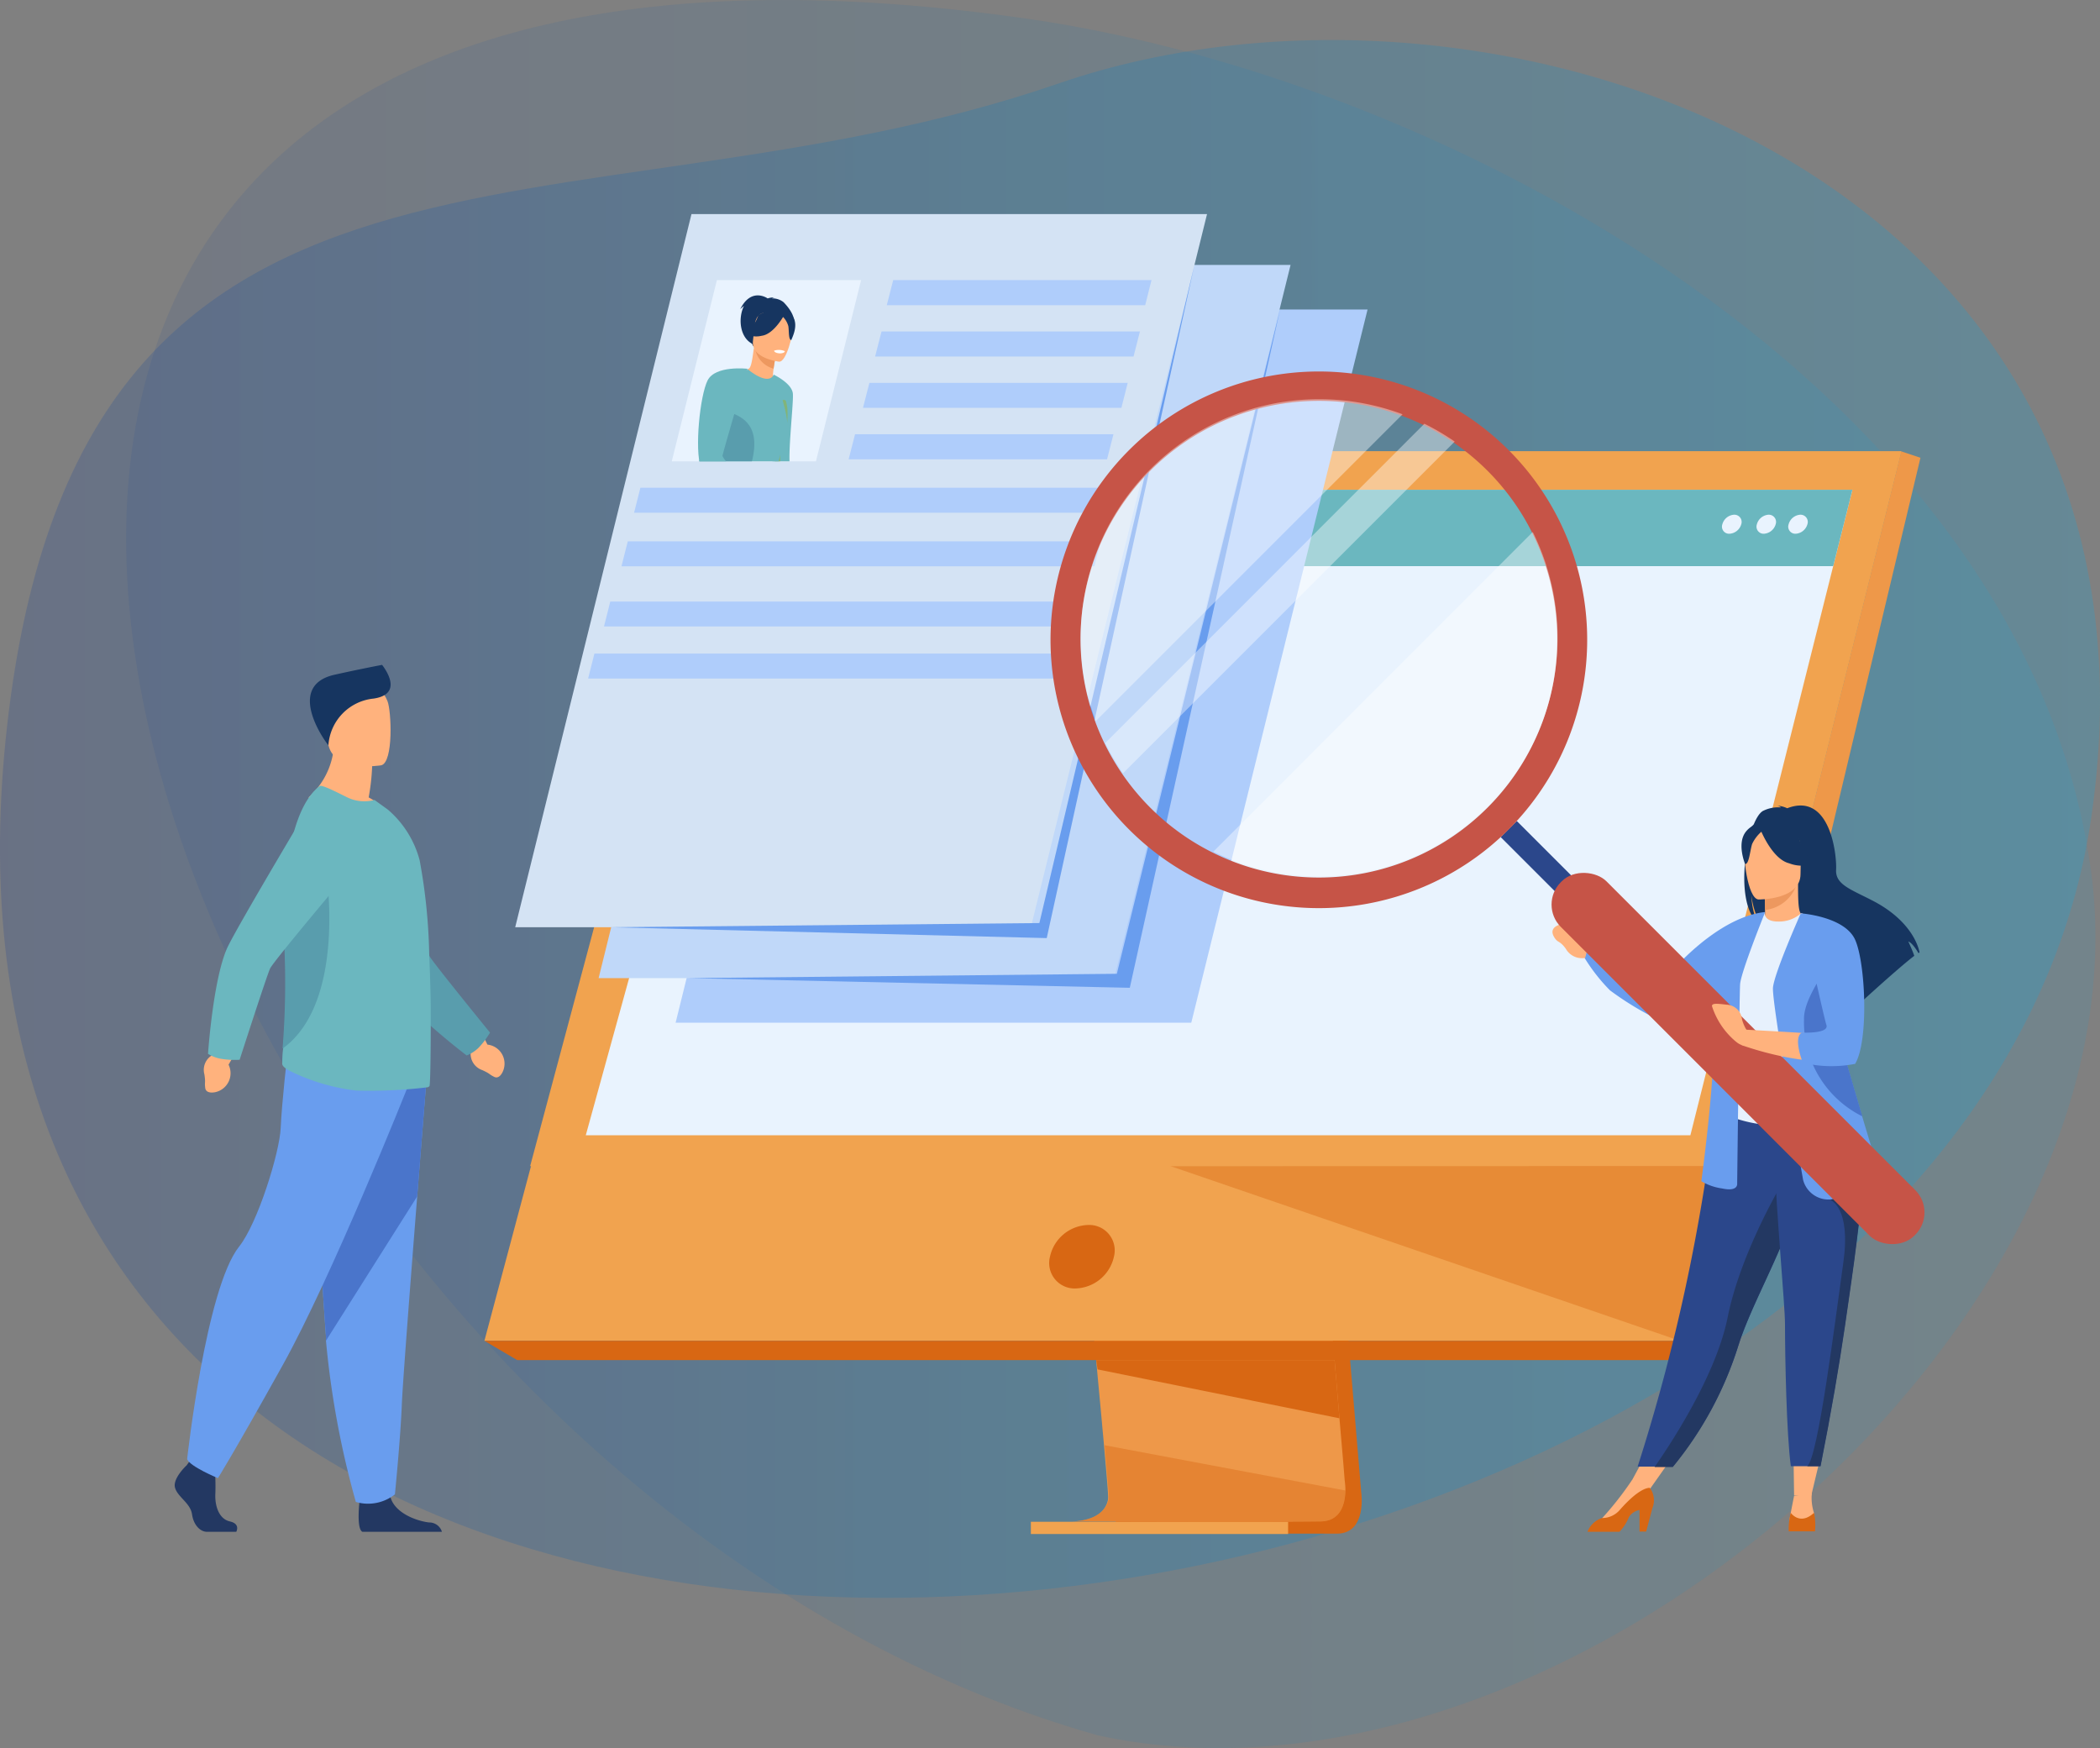
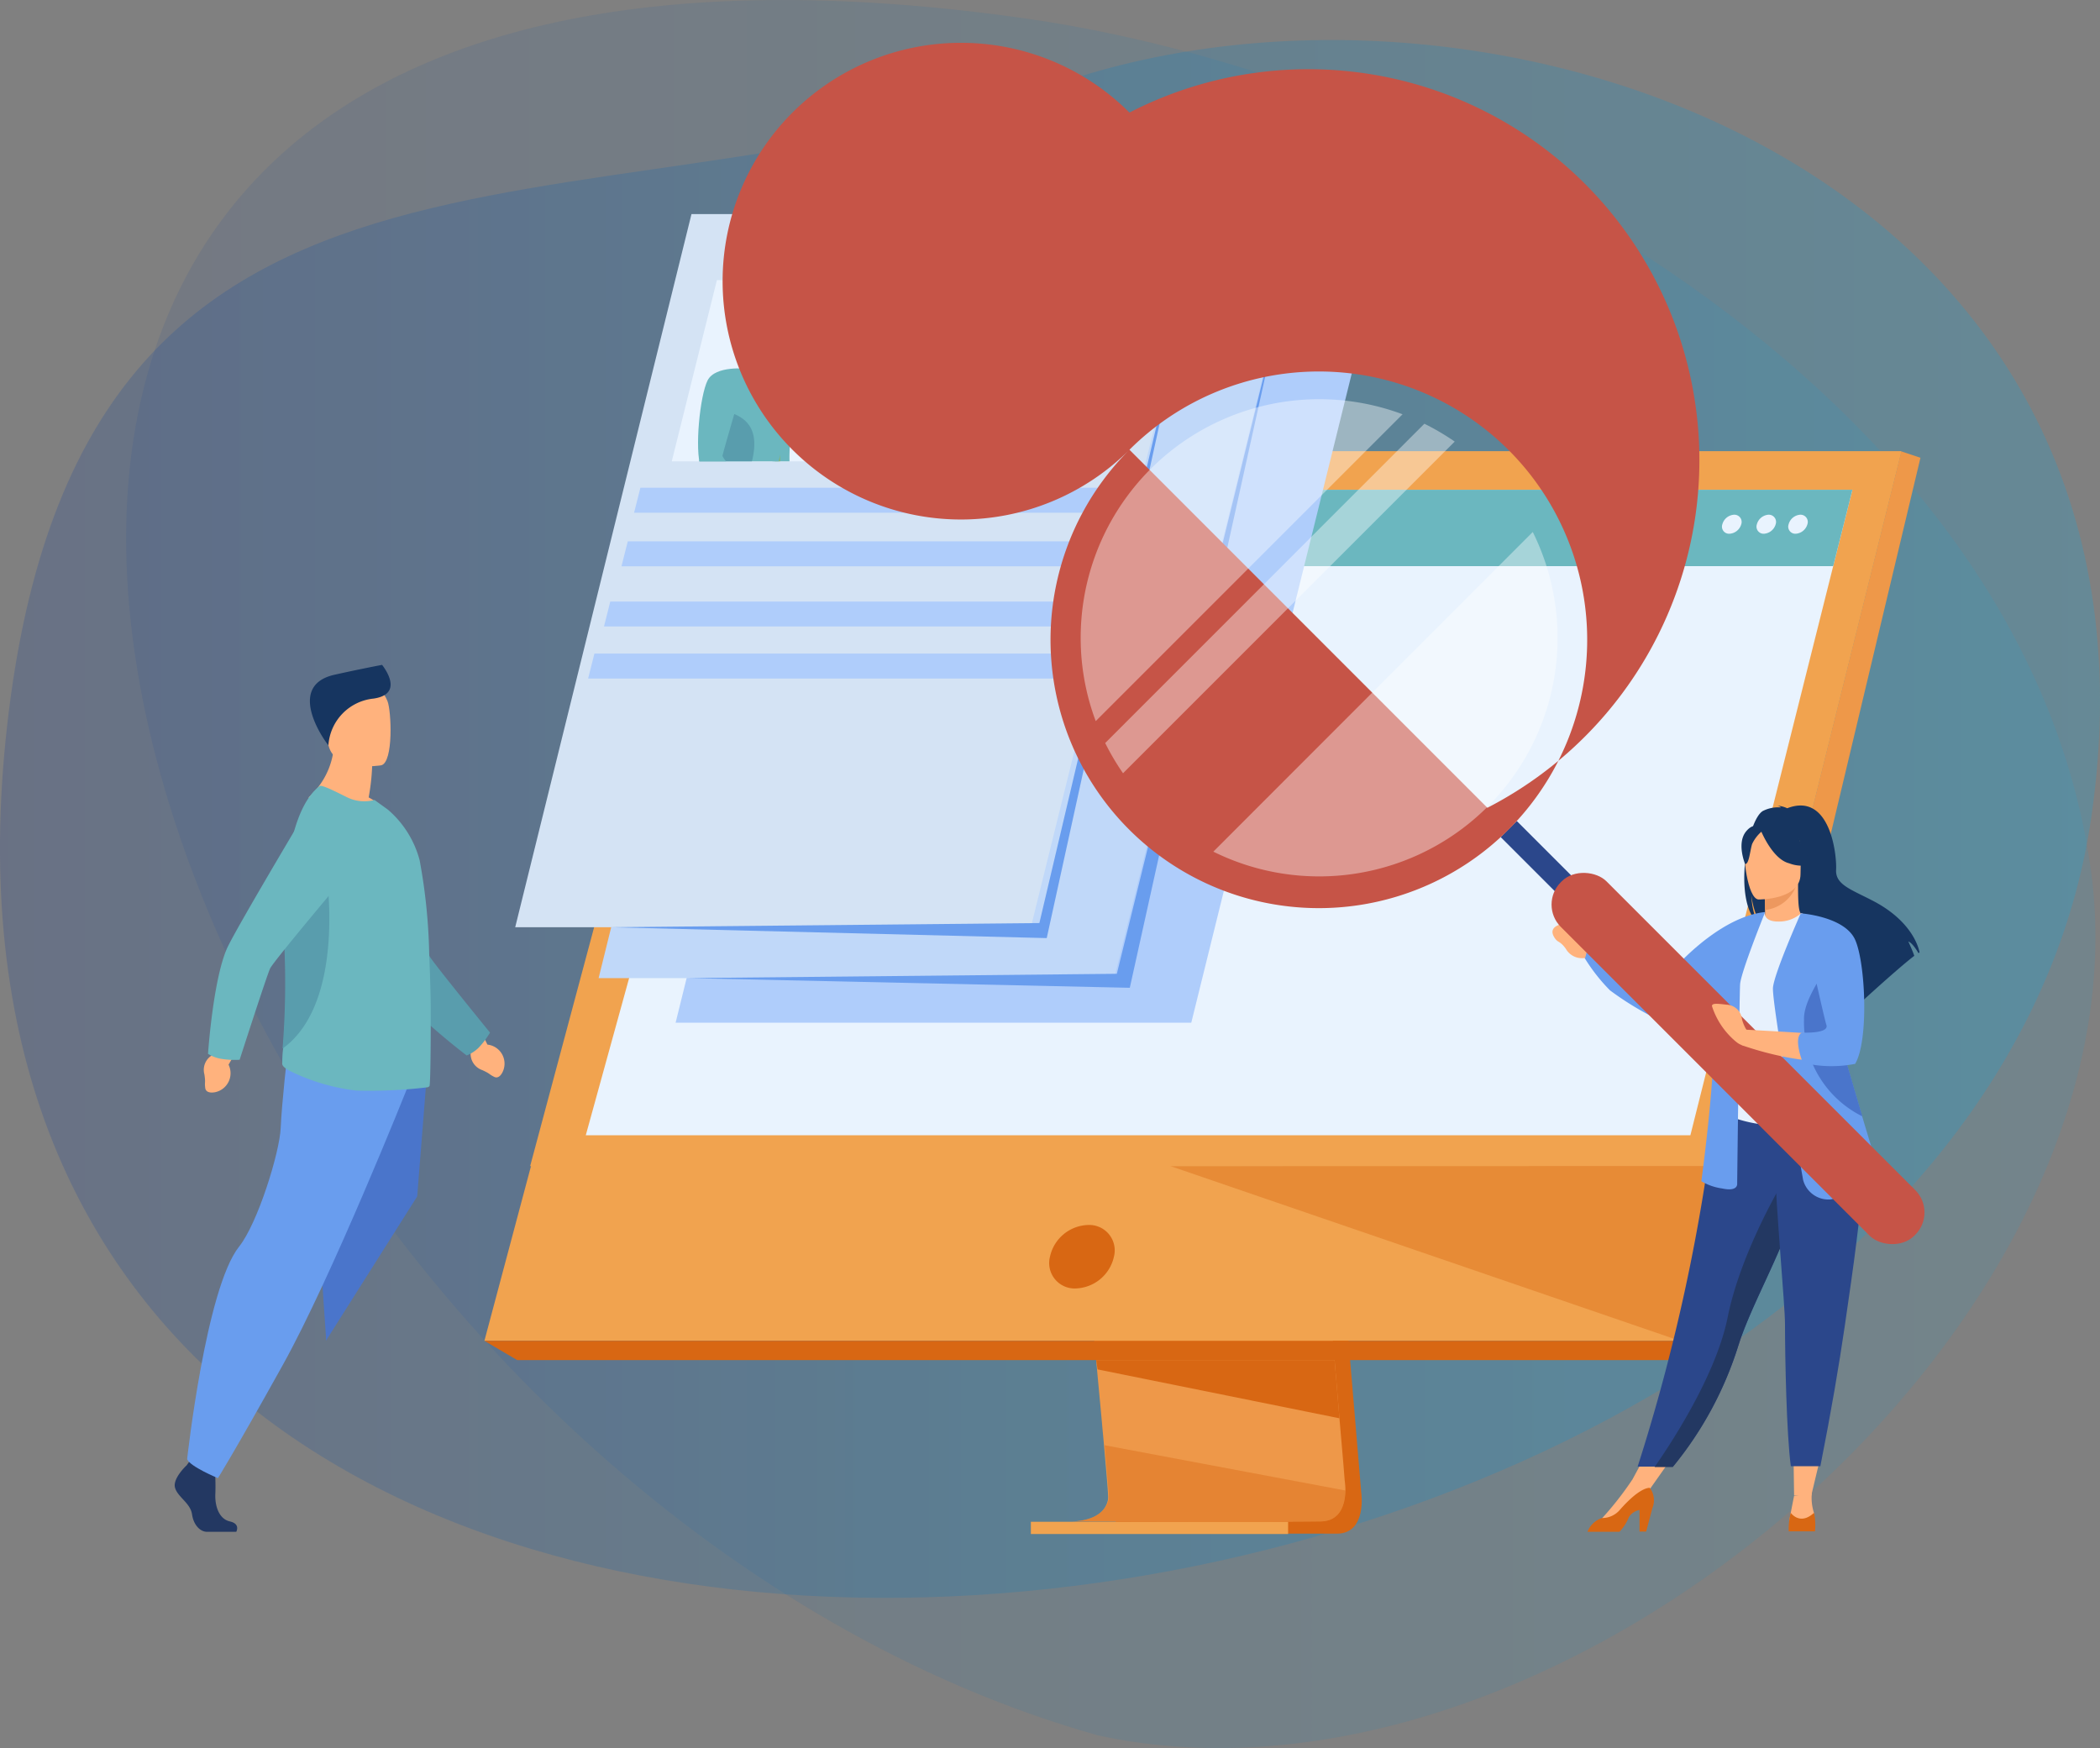
<svg xmlns="http://www.w3.org/2000/svg" xmlns:xlink="http://www.w3.org/1999/xlink" viewBox="0 0 180 149.84">
  <rect x="0" y="0" width="180" height="149.84" fill="#808080" stroke="none" />
  <defs>
    <style>.cls-1{fill:none;}.cls-2{opacity:0.1;fill:url(#IM_gradient);}.cls-3{opacity:0.2;fill:url(#IM_gradient-2);}.cls-4,.cls-7{fill:#d86713;}.cls-5{fill:#ee9849;}.cls-6{fill:#f1a34f;}.cls-26,.cls-7{opacity:0.4;}.cls-8{fill:#e9f3fe;}.cls-9{fill:#6bb7bf;}.cls-10{fill:#233862;}.cls-11{fill:#699dee;}.cls-12{fill:#4a75cb;}.cls-13{fill:#ffb27d;}.cls-14{fill:#163560;}.cls-15{fill:#599dad;}.cls-16{fill:#afcdfb;}.cls-17{fill:#c0d8f9;}.cls-18{fill:#d4e3f4;}.cls-19{clip-path:url(#clip-path);}.cls-20{fill:#ed985f;}.cls-21{fill:#82b479;}.cls-22,.cls-26{fill:#fff;}.cls-23{fill:#2b478b;}.cls-24{fill:#e7f1fd;}.cls-25{fill:#c65447;}</style>
    <linearGradient id="IM_gradient" x1="10.81" y1="74.92" x2="179.58" y2="74.92" gradientUnits="userSpaceOnUse">
      <stop offset="0" stop-color="#0e3997" />
      <stop offset="0.49" stop-color="#007cc4" />
      <stop offset="1" stop-color="#00aeef" />
    </linearGradient>
    <linearGradient id="IM_gradient-2" x1="0" y1="70.2" x2="180" y2="70.2" xlink:href="#IM_gradient" />
    <clipPath id="clip-path">
      <polygon class="cls-1" points="69.94 39.54 57.58 39.54 61.45 24.01 73.81 24.01 69.94 39.54" />
    </clipPath>
  </defs>
  <g id="Layer_2" data-name="Layer 2">
    <g id="Layer_1-2" data-name="Layer 1">
      <path class="cls-2" d="M25.07,12.39c-38.17,32.4,5.55,118.38,69,136.35,19.44,4.25,41.73-4.24,58.68-18.62,17.42-14.79,29.21-35.8,26.46-55.61C173.5,33.52,124.2,6.77,88,1.6c-30.52-4.36-50.83.52-62.93,10.79" />
      <path class="cls-3" d="M179.25,70.08c8.1-55.58-51.31-75.75-88.5-62.93C49,21.55,6.3,6,.48,63.43-10.45,171.4,167.75,149,179.25,70.08Z" />
      <path class="cls-4" d="M111.82,70.15l4.86,57.8s.51,3.51-2.1,3.51H93.25s3.23-.73,3.19-2.37c0-1.93-5.68-59.49-5.68-59.49Z" />
      <path class="cls-5" d="M91.87,130.41c.84,0,17.12.06,21.29,0,1.82,0,2.14-1.61,2.16-2.65a6,6,0,0,0-.06-.86l-.12-1.5-.33-3.83-.28-3.38-.37-4.35-.3-3.67L110.4,69.1l-21.06-.55s2.37,24.09,4,41.62c.19,2,.37,3.83.53,5.58.06.56.11,1.1.16,1.63.15,1.66.3,3.19.42,4.53.06.71.13,1.37.18,2,.21,2.37.34,3.88.34,4.16a2.29,2.29,0,0,1,0,.47C94.63,130.35,92.19,130.41,91.87,130.41Z" />
      <polygon class="cls-6" points="61.85 38.69 162.97 38.69 151.12 86.26 149.5 92.77 143.99 114.93 41.52 114.93 61.85 38.69" />
      <polygon class="cls-5" points="162.97 38.69 164.61 39.24 146.17 116.58 143.99 114.93 162.97 38.69" />
      <polygon class="cls-4" points="146.17 116.58 44.33 116.58 41.52 114.93 143.99 114.93 146.17 116.58" />
      <rect class="cls-6" x="88.36" y="130.44" width="22.05" height="1.05" />
      <polygon class="cls-4" points="93.96 116.58 94.08 117.38 114.81 121.57 114.53 118.19 114.39 116.58 93.96 116.58" />
      <path class="cls-7" d="M91.87,130.41c.84,0,17.12.06,21.29,0,1.82,0,2.14-1.61,2.16-2.65l-20.64-3.88c.21,2.37.34,3.88.34,4.16a2.29,2.29,0,0,1,0,.47C94.63,130.35,92.19,130.41,91.87,130.41Z" />
      <polygon class="cls-7" points="100.31 99.95 143.99 114.93 147.72 99.94 100.31 99.95" />
      <polygon class="cls-6" points="61.85 38.69 162.97 38.69 147.73 99.94 45.44 99.96 61.85 38.69" />
      <path class="cls-4" d="M90,107.71A3.45,3.45,0,0,1,93.29,105a2.18,2.18,0,0,1,2.19,2.72,3.47,3.47,0,0,1-3.25,2.72A2.18,2.18,0,0,1,90,107.71Z" />
      <polygon class="cls-8" points="50.21 97.31 144.89 97.31 155.61 54.59 156.43 51.32 157.13 48.53 158.78 41.98 65.47 41.98 63.66 48.53 62.89 51.32 61.99 54.59 50.21 97.31" />
      <polygon class="cls-9" points="65.47 41.98 158.78 41.98 157.13 48.53 63.66 48.53 65.47 41.98" />
      <path class="cls-8" d="M154.3,44.12a.62.62,0,0,1,.62.82,1.12,1.12,0,0,1-1,.81.61.61,0,0,1-.61-.81A1.11,1.11,0,0,1,154.3,44.12Z" />
      <path class="cls-8" d="M151.58,44.12a.62.62,0,0,1,.62.82,1.12,1.12,0,0,1-1,.81.61.61,0,0,1-.61-.81A1.11,1.11,0,0,1,151.58,44.12Z" />
      <path class="cls-8" d="M147.63,44.94a1.11,1.11,0,0,1,1-.82.62.62,0,0,1,.62.82,1.12,1.12,0,0,1-1,.81A.61.61,0,0,1,147.63,44.94Z" />
      <g id="man">
        <path class="cls-10" d="M16,125.6s-1.21,1.11-1,1.91,1.32,1.32,1.46,2.29.74,1.5,1.27,1.5h2.52s.39-.68-.55-.89-1.3-1.35-1.24-2.4a19.39,19.39,0,0,0-.08-2.47l-2-.47Z" />
-         <path class="cls-10" d="M37.88,131.3H31.19l-.13,0c-.45-.23-.31-1.93-.26-2.46,0-.1,0-.16,0-.16s2.35-1.88,2.68-.44l0,.13c.41,1.35,2.23,2,3.29,2.13A1.13,1.13,0,0,1,37.88,131.3Z" />
-         <path class="cls-11" d="M36.54,92.73s-.36,4.46-.78,9.82c-.57,7.27-1.26,16.21-1.32,17.9-.12,2.94-.59,7.64-.59,7.64a3.7,3.7,0,0,1-3.35.65,77,77,0,0,1-2.56-13.82l0-.35c-.53-7.23-1.35-22.45-1.35-22.45Z" />
        <path class="cls-12" d="M36.54,92.73s-.36,4.46-.78,9.82l-7.82,12.37,0-.35c-.53-7.23-1.35-22.45-1.35-22.45Z" />
        <path class="cls-11" d="M34.91,93.26S28.47,109.4,24.24,117s-5.56,9.7-5.56,9.7-2.42-1-2.64-1.63c0,0,1.61-14.64,4.45-18.21,1.6-2,3.48-8.07,3.57-10.18s.57-6.31.57-6.31Z" />
        <path class="cls-13" d="M41.42,88.81l.36.73a1.64,1.64,0,0,1,1.36,2.21s-.28.81-.79.55-.27-.23-1-.57a1.48,1.48,0,0,1-1-1.6l-.12-.64Z" />
        <path class="cls-13" d="M31.6,68.35a18.79,18.79,0,0,0,.3-2.69L28.63,63a6.56,6.56,0,0,1-2.19,5.36s4.35,2.14,6.86,1.35A6.13,6.13,0,0,0,31.6,68.35Z" />
        <path class="cls-13" d="M32.67,65.6s-4.16.69-4.55-1.9-1.19-4.25,1.45-4.8,3.3.36,3.64,1.19S33.74,65.36,32.67,65.6Z" />
        <path class="cls-14" d="M28.15,63.88a4.31,4.31,0,0,1,3.87-4c2.59-.38,1-2.54.73-2.89,0,0-2,.38-4,.83C24.48,58.71,27.7,63.36,28.15,63.88Z" />
        <path class="cls-15" d="M41,89.83a6.86,6.86,0,0,0,1-1.32S37.23,82.65,36.84,82s-3.25-10.36-3.25-10.36l-7.25-1.47s6.05,12.48,7.06,14C35.05,86.73,40,90.47,40,90.47A3.08,3.08,0,0,0,41,89.83Z" />
        <path class="cls-9" d="M36.81,93.1a.36.36,0,0,1-.26.11,41.86,41.86,0,0,1-6,.27A17.37,17.37,0,0,1,25,91.87c-.25-.11-.82-.42-.81-.69s0-.75.08-1.3a70.66,70.66,0,0,0,.14-9.07c0-.71-.06-1.42-.07-2.12,0-5.18,1-9.77,3.06-11.31.18-.13,1.28.43,2.27.92a3.37,3.37,0,0,0,2.43.27l1.15.83a8.61,8.61,0,0,1,2.72,4.34,49,49,0,0,1,.82,8.06c.06,1.47.11,2.94.13,4.34v0c0,.14,0,.29,0,.43C36.93,90.21,36.88,93.05,36.81,93.1Z" />
        <path class="cls-15" d="M24.22,89.88a70.66,70.66,0,0,0,.14-9.07c0-.71-.06-1.42-.07-2.12.86-2.08,1.57-3.6,1.57-3.6H28S29.62,86,24.22,89.88Z" />
        <path class="cls-13" d="M20,90.55l-.41.71a1.66,1.66,0,0,1-1.11,2.35s-.82.21-.89-.36.05-.35-.07-1.16a1.46,1.46,0,0,1,.79-1.71l.47-.45Z" />
        <path class="cls-9" d="M18.91,90.75a7.26,7.26,0,0,0,1.63.09s2.31-7.17,2.61-7.82S30,74.62,30,74.62L27.3,67.75s-7.13,11.91-7.86,13.58c-1.19,2.76-1.61,9-1.61,9A3,3,0,0,0,18.91,90.75Z" />
      </g>
      <polygon class="cls-16" points="102.11 87.66 57.91 87.66 73.02 26.53 117.22 26.53 102.11 87.66" />
      <polygon class="cls-17" points="95.51 83.84 51.31 83.84 66.42 22.71 110.62 22.71 95.51 83.84" />
      <polygon class="cls-18" points="88.36 79.48 44.16 79.48 59.27 18.35 103.46 18.35 88.36 79.48" />
      <polygon class="cls-11" points="109.72 26.53 95.73 83.47 58.99 83.84 96.84 84.67 109.72 26.53" />
      <polygon class="cls-11" points="102.38 22.71 89.09 79.12 52.35 79.48 89.72 80.41 102.38 22.71" />
      <polygon class="cls-8" points="69.94 39.54 57.58 39.54 61.45 24.01 73.81 24.01 69.94 39.54" />
      <polygon class="cls-16" points="98.16 26.16 76.01 26.16 76.56 24.01 98.7 24.01 98.16 26.16" />
      <polygon class="cls-16" points="97.16 30.56 75.01 30.56 75.56 28.41 97.71 28.41 97.16 30.56" />
      <polygon class="cls-16" points="96.12 34.96 73.97 34.96 74.52 32.82 96.66 32.82 96.12 34.96" />
      <polygon class="cls-16" points="94.89 39.37 72.74 39.37 73.29 37.22 95.44 37.22 94.89 39.37" />
      <polygon class="cls-16" points="94.89 43.95 54.35 43.95 54.89 41.81 95.44 41.81 94.89 43.95" />
      <polygon class="cls-16" points="93.81 48.54 53.27 48.54 53.81 46.4 94.35 46.4 93.81 48.54" />
      <polygon class="cls-16" points="92.31 53.7 51.77 53.7 52.31 51.56 92.86 51.56 92.31 53.7" />
      <polygon class="cls-16" points="90.95 58.16 50.41 58.16 50.95 56.02 91.49 56.02 90.95 58.16" />
      <g class="cls-19">
        <path class="cls-13" d="M71,41.08s.72-.33,1-.23,1,.43,1,.77-1.25.7-2.07.29S71,41.08,71,41.08Z" />
        <path class="cls-9" d="M71.23,42a.31.31,0,0,1,0,.12c-.24.39-4.26.41-4.72.08a17.4,17.4,0,0,1-.27-4.38c0-2.73.07-5.71.07-5.71s1.57.73,1.65,1.63-.59,6.29-.13,6.62,2.58.38,3.29.58A1.82,1.82,0,0,1,71.23,42Z" />
        <path class="cls-14" d="M67.17,25.91a1.49,1.49,0,0,0-1-.33.46.46,0,0,1,.23-.08,1.6,1.6,0,0,0-.6.08s-1.4-1-2.35.92a3.84,3.84,0,0,1,.32-.28c-.54,1.08-.36,2.85.87,3.32C65.43,29.85,70,28.85,67.17,25.91Z" />
        <path class="cls-13" d="M66.32,32.55a2.26,2.26,0,0,1-1.43.08,1.84,1.84,0,0,1-.82-1c.25,0,.36-.34.54-1.76l.11,0,1.78.6s-.12.57-.19,1.11S66.22,32.49,66.32,32.55Z" />
        <path class="cls-20" d="M66.5,30.49s-.12.57-.19,1.11a2.18,2.18,0,0,1-1.59-1.71Z" />
        <path class="cls-14" d="M64.55,29.66A5.53,5.53,0,0,1,64.09,28a1.87,1.87,0,0,1,2.38-1.89,2.68,2.68,0,0,1,1,.55c.38.34.91,1,0,2.61l-.25.54Z" />
        <path class="cls-13" d="M66.77,31s-2.42-.27-2.23-1.78,0-2.56,1.57-2.45,1.78.73,1.84,1.25S67.41,31.08,66.77,31Z" />
        <path class="cls-21" d="M66.93,34.46c0-.18.36-.26.43-.09a3,3,0,0,1,.14,1,6,6,0,0,1-.25,1.95Z" />
        <path class="cls-14" d="M68,27.21c-.32-.5-.61-.44-.79-.32C66.78,26,65,27,65,27a2.89,2.89,0,0,1-1.17,1.58,2,2,0,0,0,1.46.2c.83-.1,1.56-1.16,1.83-1.61a1.83,1.83,0,0,1,.45.78c.07.4,0,1.2.26,1.2C67.81,29.1,68.46,28,68,27.21Z" />
        <path class="cls-22" d="M66.35,30.06s0,.2.5.23c0,0,.41,0,.42-.19A1.29,1.29,0,0,0,66.35,30.06Z" />
        <path class="cls-21" d="M71.23,42a.31.31,0,0,1,0,.12c-.24.39-4.26.41-4.72.08a11.13,11.13,0,0,1,.3-4.85c.13,1.3-.11,3.91.57,4.13S70.22,41.71,71.23,42Z" />
        <path class="cls-9" d="M67.39,37.41c-1.6,4.6-.87,5.43-1.44,5.83l-.48.14c-.59.4-.53-.16-2.3.34a26.36,26.36,0,0,1-2.85.72,4.77,4.77,0,0,1-1,.09c-.54,0-.93-.15-1-.53-.25-1.1,1.94-3.66,1.73-5.63v0a1.92,1.92,0,0,1,.05-.57,12.23,12.23,0,0,1,2-3.75,12.65,12.65,0,0,1,2-2.39c1.87,1.47,2.19.49,2.19.49S67.93,35.84,67.39,37.41Z" />
        <path class="cls-15" d="M65.64,43.34h0c-.59.39-.7-.12-2.47.38a26.36,26.36,0,0,1-2.85.72,6,6,0,0,0-1,.09c-.54,0-.93-.15-1-.53-.25-1.1,1.94-3.66,1.73-5.63v0a1.54,1.54,0,0,1,.05-.57A10.61,10.61,0,0,1,61.88,35c.39.53,3.85.42,2.44,5C63.88,41.39,65.57,42.19,65.64,43.34Z" />
        <path class="cls-13" d="M65.44,43.56a2.6,2.6,0,0,1,1.1.1c.32.18,1,.63.87.81s-.91.18-1.23-.06-.6,0-1-.22S65.44,43.56,65.44,43.56Z" />
        <path class="cls-9" d="M64.07,31.61s-2.76-.32-3.42,1-1.12,5.95-.58,7.45,4.39,3.93,4.84,4.06.82-.53.81-.61-3.85-4.1-3.79-4.46S64.07,31.61,64.07,31.61Z" />
      </g>
      <polygon class="cls-13" points="156.24 124.05 155.25 128.2 153.78 128.19 153.72 124.05 156.24 124.05" />
      <polygon class="cls-13" points="143.82 124.23 141.02 128.2 139.93 126.8 141.62 123.68 143.82 124.23" />
      <path class="cls-14" d="M151.11,69.51a2.92,2.92,0,0,1,1.55-.3.72.72,0,0,0-.32-.15,2.39,2.39,0,0,1,.85.22c3.69-1.42,4.26,4,4.19,5.27s1.24,1.67,3.15,2.66c3.66,1.9,4,4.43,4,4.43l-.09.06c-.18-.31-.55-.88-.87-1,0,0,.37.8.51,1.23-1.08.83-3.1,2.64-4.51,3.93a2.05,2.05,0,0,0-.09-.8l-.18,1L158,87.32c.1-1-4.6-6.39-7.06-8a7.27,7.27,0,0,1-.82-2.56,6.55,6.55,0,0,0,.5,2.31C148.55,77.16,149.76,70.28,151.11,69.51Z" />
      <path class="cls-13" d="M151.1,79.4a3.48,3.48,0,0,0,2.08.38,2.71,2.71,0,0,0,1.39-1.33c-.36-.07-.46-.57-.45-2.68l-.17,0-2.72.54s.06.86.06,1.66S151.25,79.32,151.1,79.4Z" />
      <path class="cls-20" d="M151.23,76.34s.06.86.06,1.66A3.22,3.22,0,0,0,154,75.8Z" />
-       <path class="cls-14" d="M154.24,75.5a8.24,8.24,0,0,0,1-2.34c.13-.77-.26-3.63-3.13-3.21a3.91,3.91,0,0,0-1.62.61c-.62.42-1.52,1.33-.51,3.82l.26.84Z" />
      <path class="cls-23" d="M140.37,125.71l1.45,0,1.56,0A30.81,30.81,0,0,0,149,115.34l.15-.46c1.11-3.23,3.41-7.28,4.62-11,.19-.58.37-1.13.52-1.65l.15-.49a39.3,39.3,0,0,0,1.39-7.32l-8.75.07A162.78,162.78,0,0,1,140.37,125.71Z" />
      <path class="cls-24" d="M148.32,89.51a19.77,19.77,0,0,1-.61,5.95,11.74,11.74,0,0,0,8.19.5l3.34-.68c-.07-.17-1-3-1.05-3.2A12.35,12.35,0,0,1,157,88.46,13.13,13.13,0,0,1,156.9,85,27.94,27.94,0,0,1,158,79.5a28,28,0,0,1-3.61-1.23,2.82,2.82,0,0,1-2,.72c-.88,0-1.17-.4-1.12-.81-1,.53-1.7,1-1.7,1-.8,1.4-2.43,2.75-2.55,4.89C147,84.62,148.32,89.39,148.32,89.51Z" />
      <path class="cls-11" d="M143.24,83.33c1.28-1.5,4.61-4.75,8-5.15l-3,5.77a2.55,2.55,0,0,1-1,1.56,17,17,0,0,1-4.88,2A25.92,25.92,0,0,1,138,84.89a15.32,15.32,0,0,1-2.19-2.8l.38-1.26s2.37,1.33,3.21,1.71l2.37,1.1A1.21,1.21,0,0,0,143.24,83.33Z" />
      <path class="cls-13" d="M150.72,77.1s3.61.06,3.61-2.18.47-3.76-1.83-3.89-2.75.73-2.94,1.47S149.78,77,150.72,77.1Z" />
      <path class="cls-14" d="M150.85,71s1,2.63,2.51,3a3,3,0,0,0,2.17,0,4.32,4.32,0,0,1-1.4-2.54S151.6,69.72,150.85,71Z" />
      <path class="cls-14" d="M151.1,71.19a3.2,3.2,0,0,0-.92,1.16c-.18.57-.26,1.75-.6,1.71,0,0-.75-1.79.09-2.8S151.1,71.19,151.1,71.19Z" />
      <path class="cls-13" d="M136.21,80.83a2.25,2.25,0,0,0-2.53-1.57c-.23.07-.9.34-.47,1.06.32.54.46.26,1,1a1.59,1.59,0,0,0,1.66.79Z" />
      <path class="cls-13" d="M155.3,128a4.15,4.15,0,0,0,.19,1.7s.24,1.1-.84,1.12-1.35-.08-1.23-.75.36-1.85.36-1.85Z" />
      <path class="cls-4" d="M153.32,131.26l.07,0h2.12l.06,0a5.38,5.38,0,0,0-.08-1.59c-1.22,1.13-2,0-2,0A5.79,5.79,0,0,0,153.32,131.26Z" />
      <path class="cls-13" d="M137.31,130.15a27.6,27.6,0,0,0,2.62-3.35l1.48.76-3.32,3.12-.78-.1Z" />
      <path class="cls-4" d="M136.07,131.3h2.74a3.88,3.88,0,0,0,.81-1.26,1.36,1.36,0,0,1,.91-.61v1.85h.57l.53-2a1.78,1.78,0,0,0-.22-1.75c-.29,0-1.07.2-2.54,1.86a2,2,0,0,1-1.56.73h0A2,2,0,0,0,136.07,131.3Z" />
      <path class="cls-11" d="M151.3,78.18s-2.09,5.16-2.15,6.2-.25,17.06-.25,17.06.12.74-1.29.43a4.73,4.73,0,0,1-1.78-.62s1.35-9.88,1-13.31,2.82-9,2.82-9Z" />
      <path class="cls-10" d="M141.82,125.75l1.56,0A30.81,30.81,0,0,0,149,115.34l.15-.46c1.11-3.23,3.41-7.28,4.62-11,.19-.58.37-1.13.52-1.65l.15-.49-1.29-1s-3.87,6.26-5.06,12.15C147.06,118.07,142.89,124.22,141.82,125.75Z" />
      <path class="cls-23" d="M153,113.5c0,2.86.13,9.45.5,12.18h1.38c.77,0,1.15,0,1.15,0,.94-4.74,1.6-8.66,2.09-12,.4-2.77.75-5.15,1-7.2s.47-3.78.53-5.24l0-.67v-.64l-7.55-.73C152.26,104.16,153,111.83,153,113.5Z" />
-       <path class="cls-10" d="M154.9,125.68c.77,0,1.15,0,1.15,0,.94-4.74,1.6-8.66,2.09-12,.4-2.77.75-5.15,1-7.2s.47-3.78.53-5.24l-2.77,1.63s1.77.62,1.1,5.35S155.84,125,154.9,125.68Z" />
      <path class="cls-11" d="M154.55,101.13a2.25,2.25,0,0,0,2.37,1.68,22.56,22.56,0,0,0,4.46-1.35s-.79-2.49-1.76-5.75c-1.19-4-2.66-9-3.35-12.27a20.73,20.73,0,0,1-.37-2.19l-1.53-3s-2.28,5.11-2.4,6.4S154.55,101.13,154.55,101.13Z" />
      <path class="cls-12" d="M154.63,87.39a9,9,0,0,0,5,8.3l0,0c-1.19-4-2.66-9-3.35-12.27C155.47,84.64,154.58,86.24,154.63,87.39Z" />
      <rect class="cls-23" x="131.09" y="69.93" width="1.95" height="7.76" transform="translate(-13.51 115) rotate(-45)" />
      <rect class="cls-25" x="146.21" y="69.3" width="5.53" height="42.85" rx="2.71" transform="translate(-20.52 131.92) rotate(-45)" />
-       <path class="cls-25" d="M96.81,38.55a23,23,0,1,0,32.47,0A23,23,0,0,0,96.81,38.55Zm30.68,30.69a20.43,20.43,0,1,1,0-28.9A20.42,20.42,0,0,1,127.49,69.24Z" />
+       <path class="cls-25" d="M96.81,38.55a23,23,0,1,0,32.47,0A23,23,0,0,0,96.81,38.55Za20.43,20.43,0,1,1,0-28.9A20.42,20.42,0,0,1,127.49,69.24Z" />
      <path class="cls-13" d="M156.39,84.49l-2-6.2a29.16,29.16,0,0,1,3.82,1.4,8.93,8.93,0,0,1,1.3,3.4s.52,5.71-.65,7.79c0,0-3.68.74-9.57-1.29V88.24s6.44.34,7.76.5Z" />
      <path class="cls-11" d="M154.37,78.29s3.74.26,4.64,2.26,1.18,8.68,0,10.64a10.45,10.45,0,0,1-4.37-.07l-.1,0s-.89-2.18-.09-2.61c0,0,2.35.12,2.1-.65S154.37,78.29,154.37,78.29Z" />
      <path class="cls-13" d="M149.93,88.6a3.23,3.23,0,0,1-.62-1.25A1.37,1.37,0,0,0,148,86.12c-.88-.11-1.26-.13-1.26.12a6.58,6.58,0,0,0,2,3C150,90.32,149.93,88.6,149.93,88.6Z" />
      <path class="cls-26" d="M122.09,36.32,94.73,63.69a21,21,0,0,0,1.53,2.59l28.43-28.43A21.09,21.09,0,0,0,122.09,36.32Z" />
      <path class="cls-26" d="M120.22,35.51A20.44,20.44,0,0,0,92.63,54.65a20.25,20.25,0,0,0,1.29,7.16Z" />
      <path class="cls-26" d="M104,73A20.44,20.44,0,0,0,131.38,45.6Z" />
    </g>
  </g>
</svg>